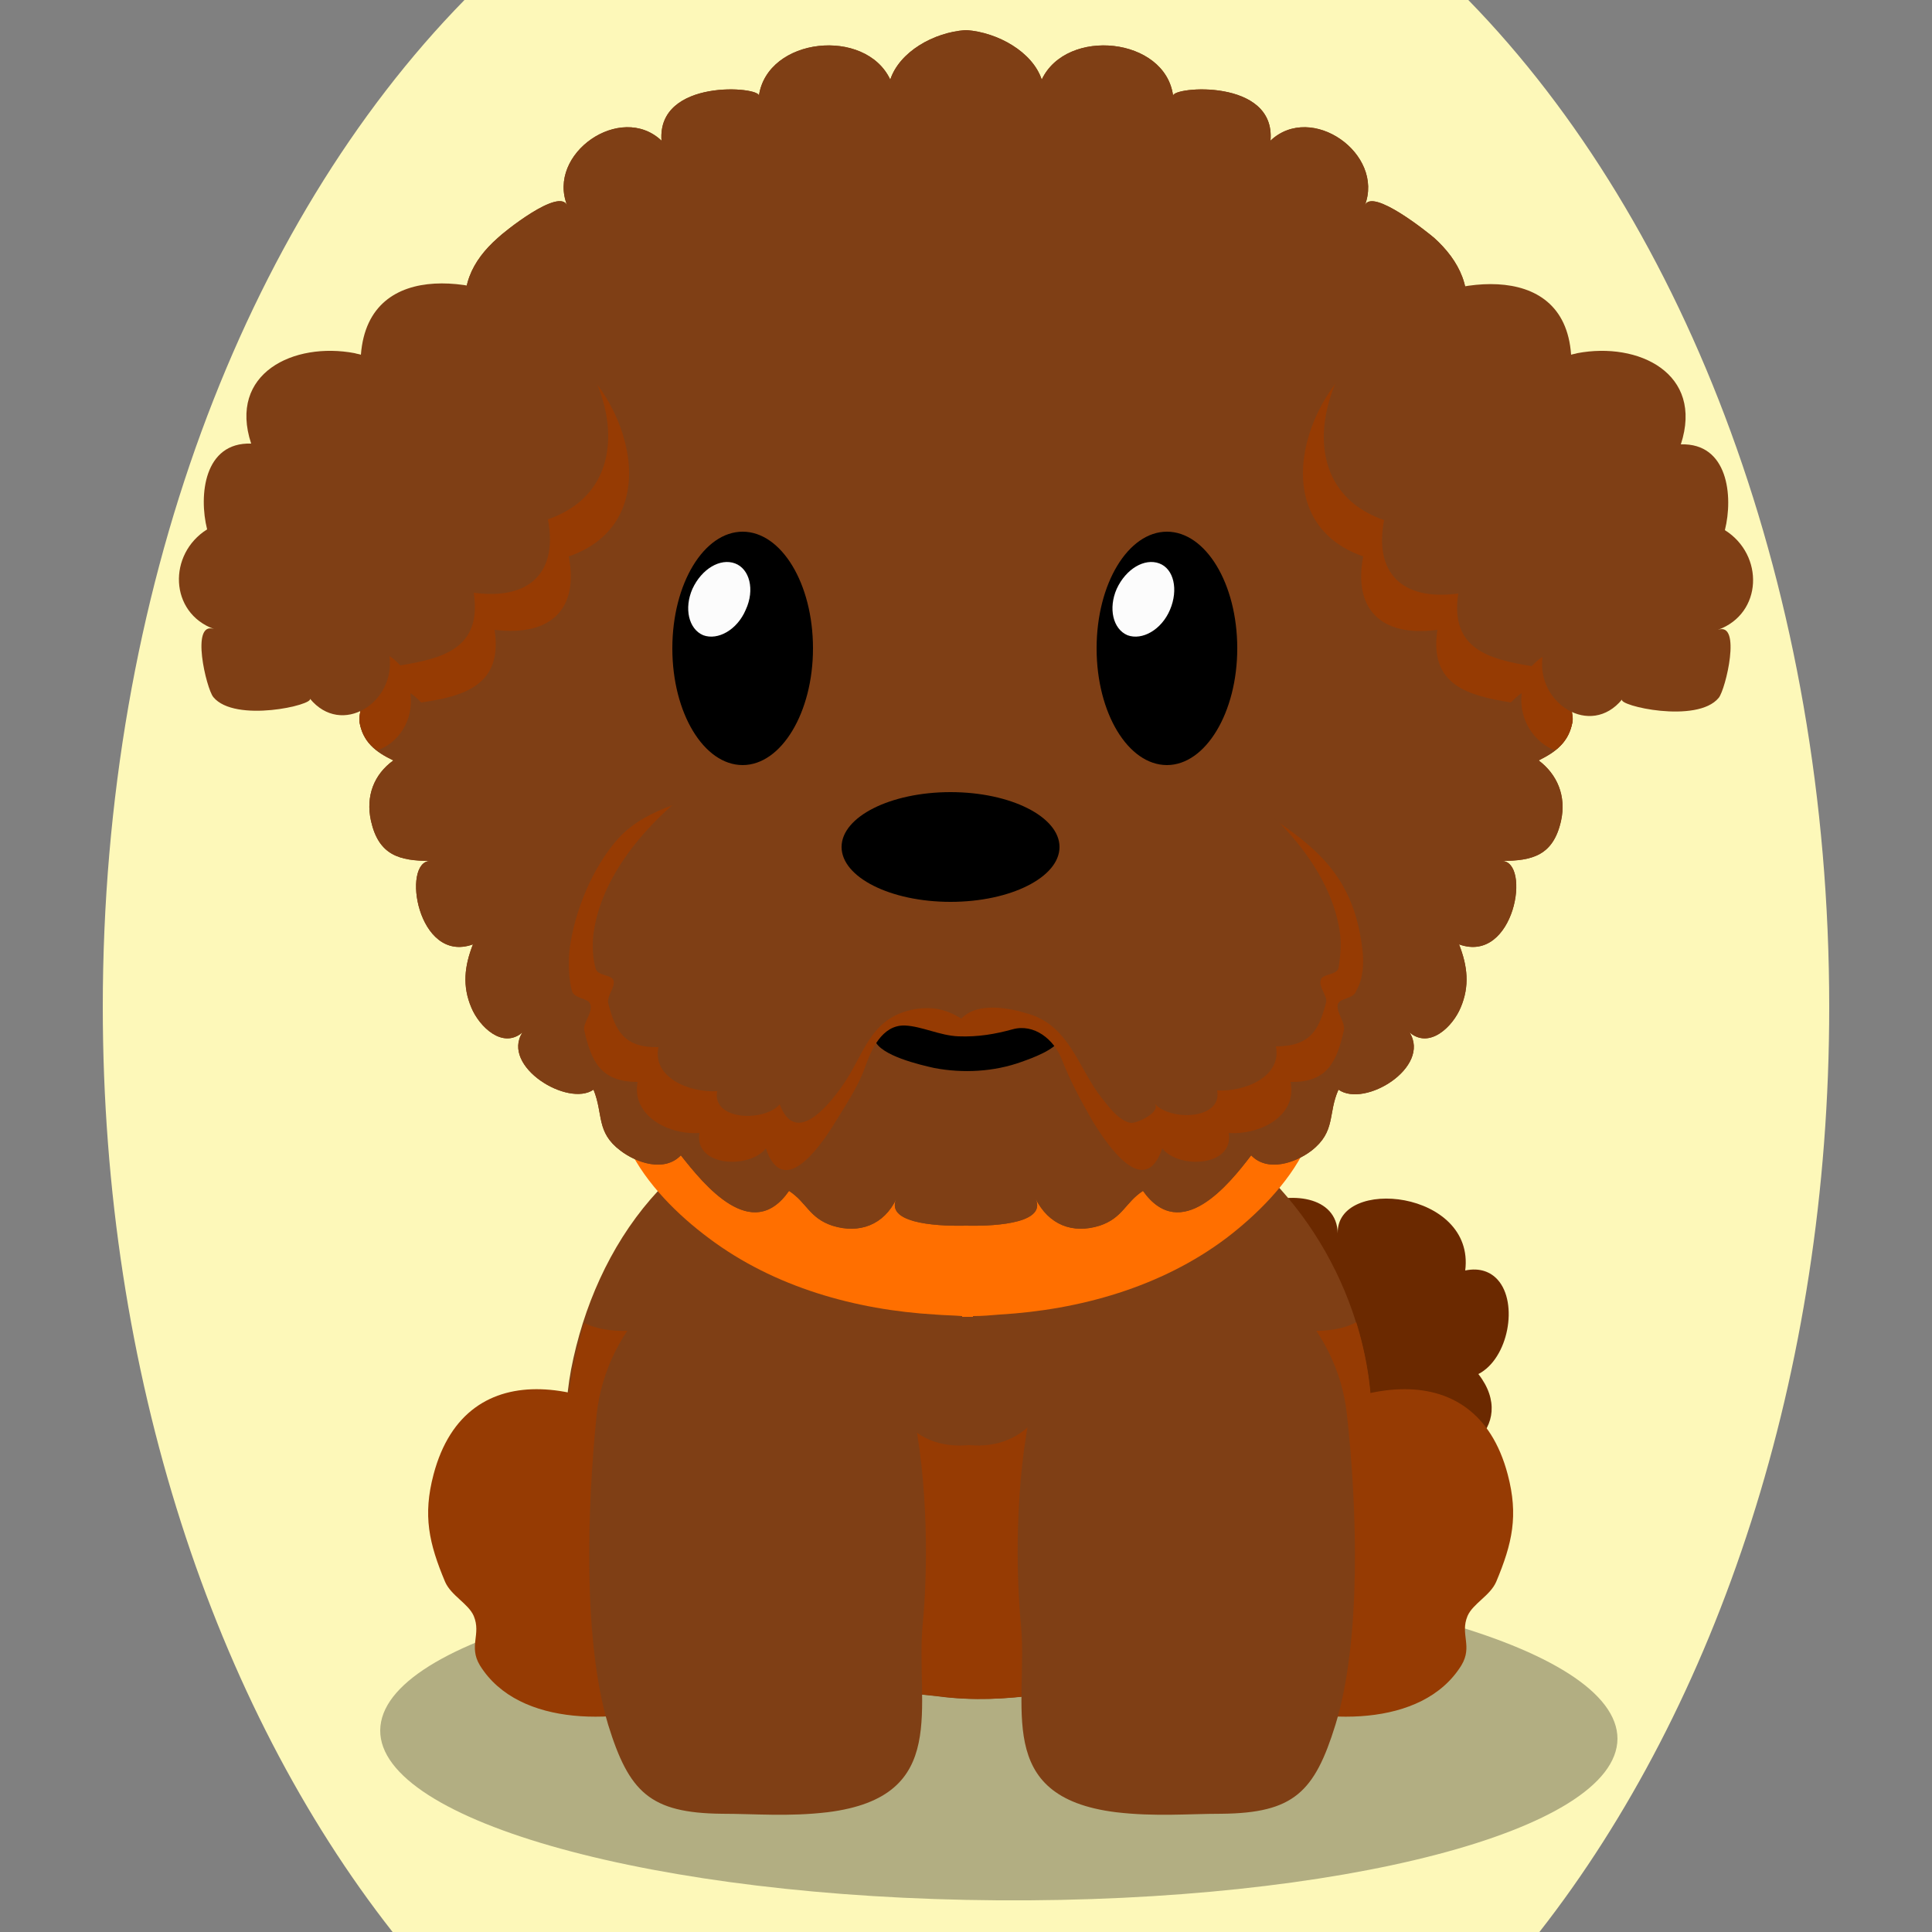
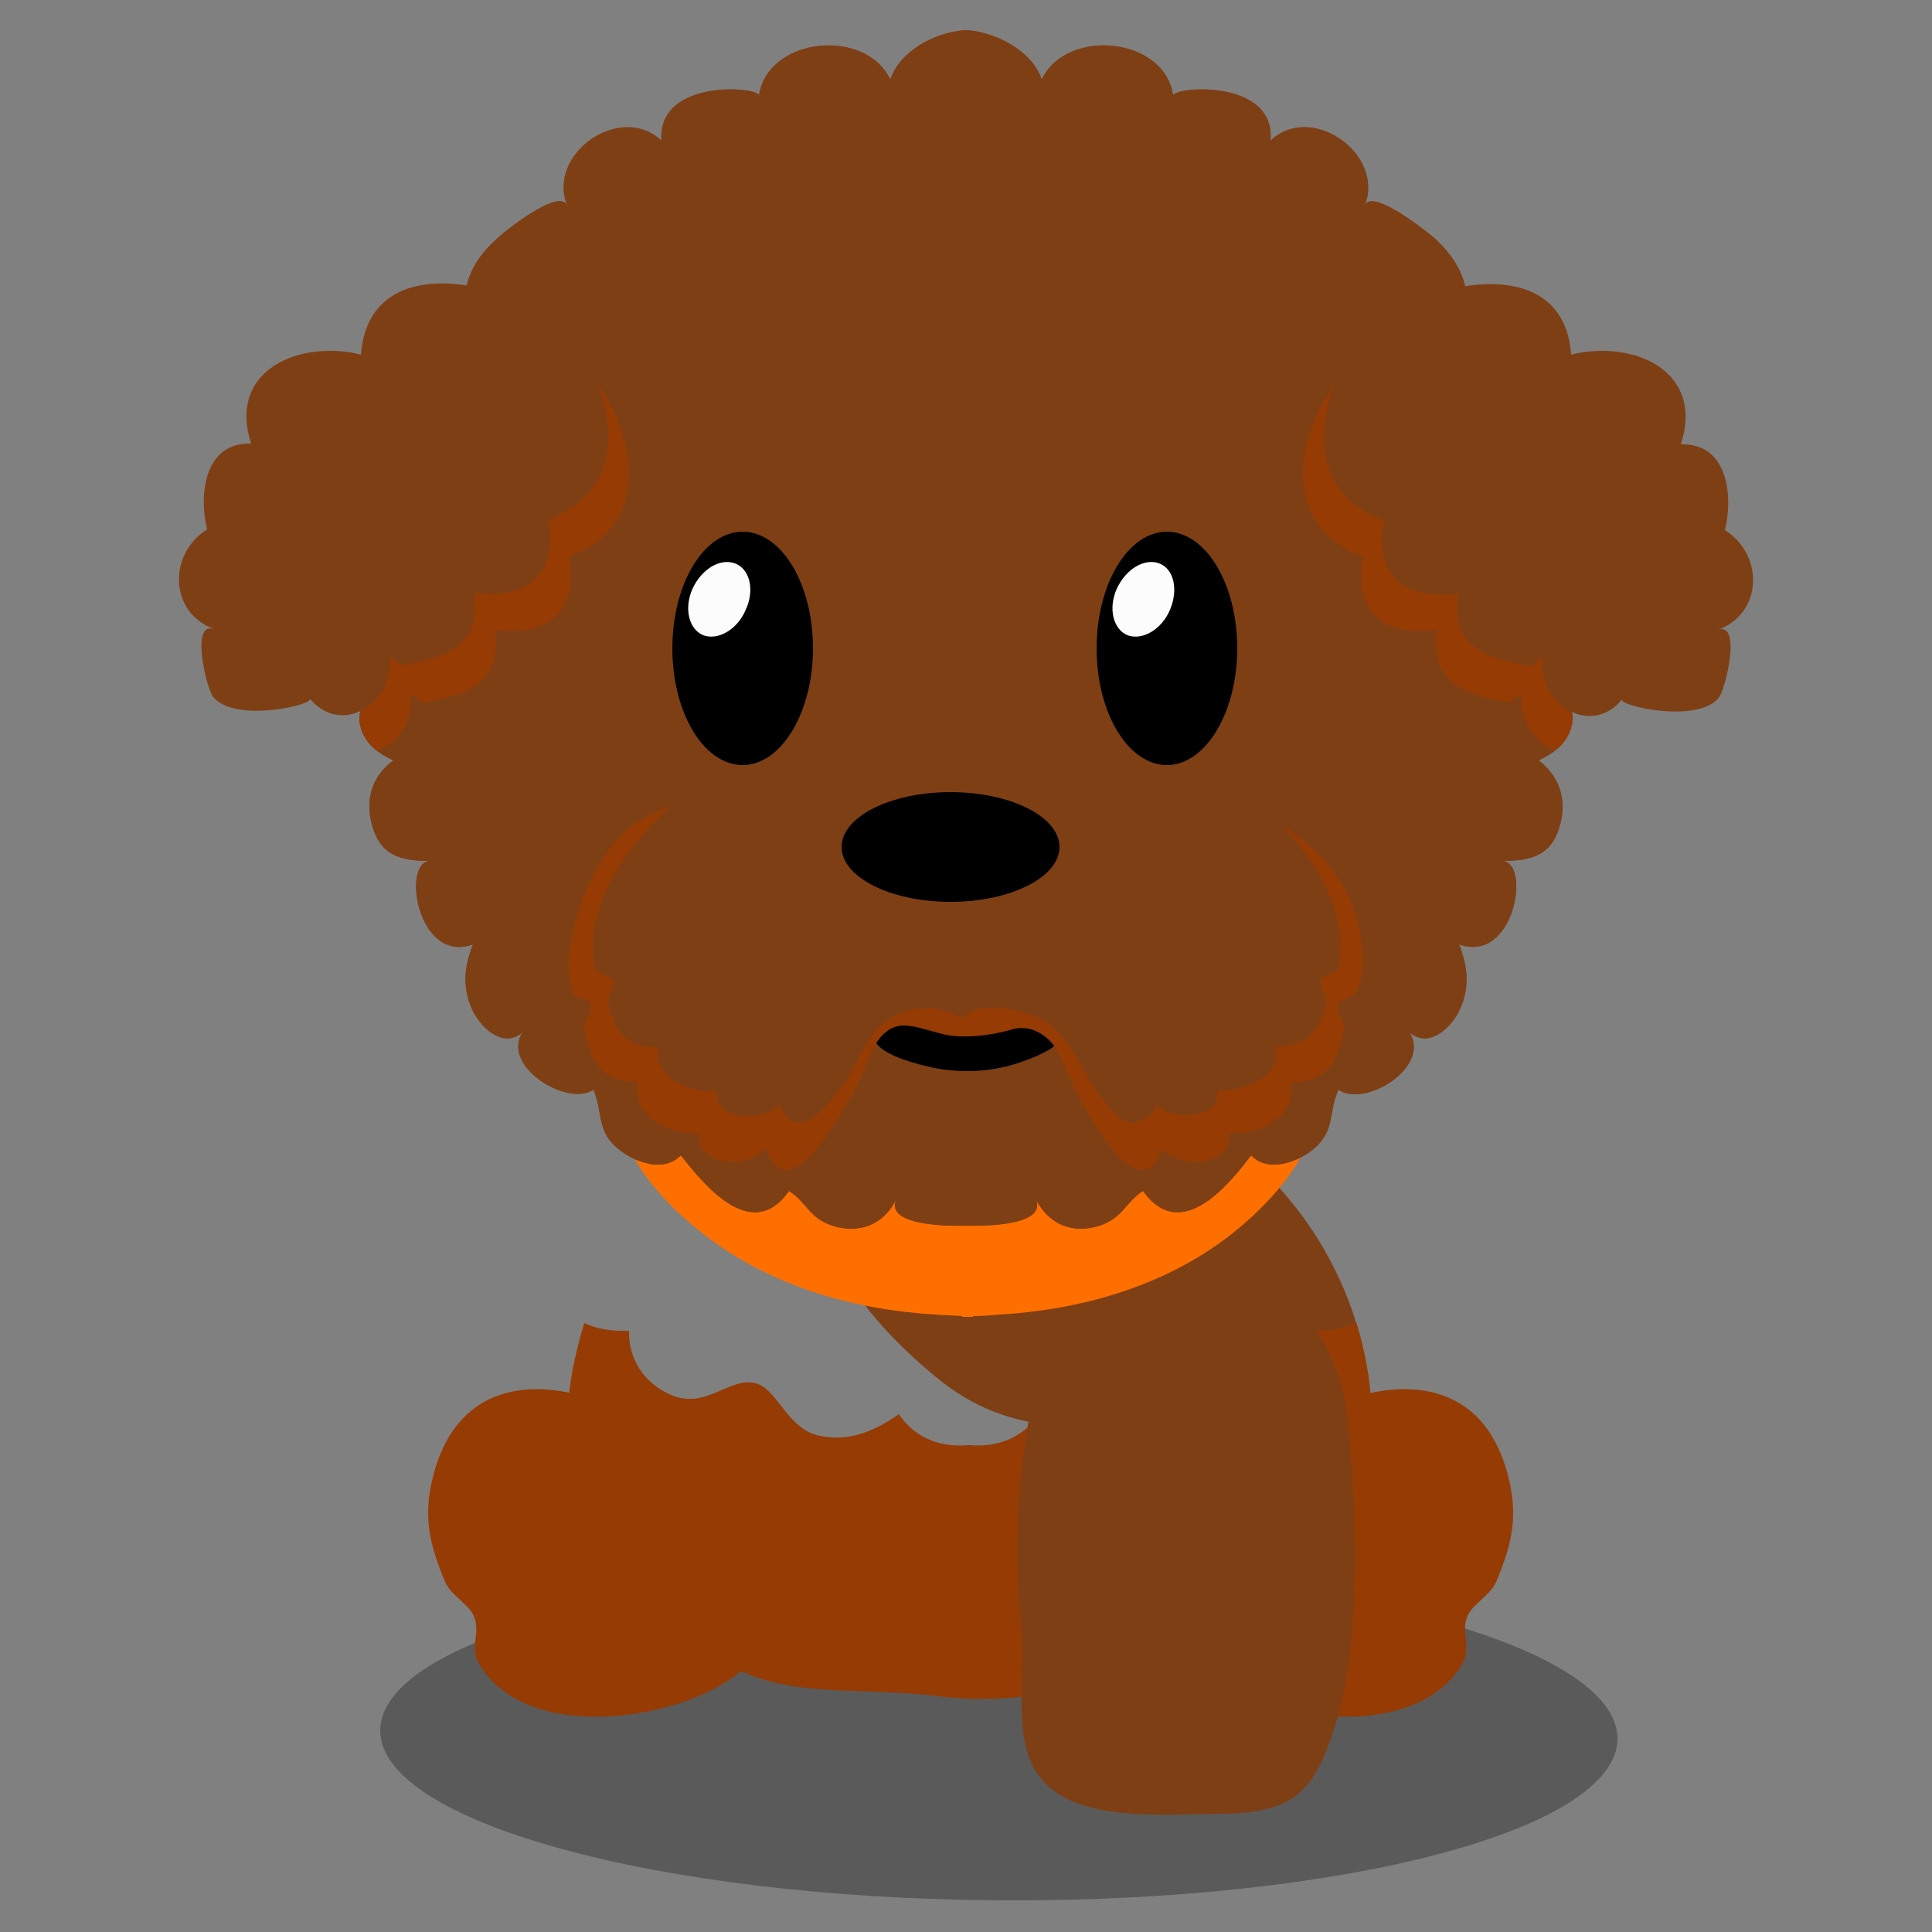
<svg xmlns="http://www.w3.org/2000/svg" version="1.1" id="Ebene_1" x="0px" y="0px" viewBox="0 0 250 250" style="enable-background:new 0 0 250 250;" xml:space="preserve">
  <rect x="0" y="0" width="250" height="250" fill="#808080" stroke="none" />
  <style type="text/css">
	.st0{fill:#6b2900;}
	.st1{opacity:0.3;enable-background:new    ;}
	.st2{fill:#7f3f15;}
	.st3{fill:#963b03;}
	.st4{fill:#ff6f00;}
	.st5{fill:#FCFCFC;}

.bgel{fill:#FDF8B9;}</style>
-   <path class="bgel" d="M236.7,130.3c0,47.6-14.5,90.3-37.5,119.7H50.8c-23-29.3-37.5-72.1-37.5-119.7C13.3,76.6,31.7,29,60.1,0h129.9  C218.3,29,236.7,76.6,236.7,130.3z" />
  <g>
-     <path class="st0" d="M193.8,165.6c-0.9-1-2.3-1.6-4.2-1.2c1.3-10.4-16.7-12.2-16.5-4.8c-0.2-9.7-24.2-2.8-12.7,9.1   c-6.8-0.2-10,11.3-2.7,11.1c-4.1,1.5-1.4,6.7,1,8.8c1.2,1,10.1,2.5,9.1,0.9c3.1,5.1,14,5.1,14-2.1c6.8,3.4,14.8-2.8,9.5-9.6   C195.2,175.8,196.5,168.6,193.8,165.6z" />
    <path class="st1" d="M209.3,225c-0.1,11.9-36,21.2-80.2,20.9s-80-10.2-79.9-22c0.1-11.9,36-21.2,80.2-20.9   C173.5,203.3,209.3,213.1,209.3,225z" />
    <g>
-       <path class="st2" d="M165.6,212.2c2-1.7,3.9-3.9,5.6-6.6c17.7-27-4.1-67.4-38.2-65.6c-8.8,0.5-18.4,1.9-27.2,3.2    c-18.2,2.7-28.8,17.9-31.9,34c-2.8,15,3.9,25.5,15.2,34.9c10.4,8.6,19.1,5.8,32.2,7.4c9.2,1.2,16.6-1,25.5-2.1    C154.1,216.5,159.7,217.3,165.6,212.2z" />
+       <path class="st2" d="M165.6,212.2c2-1.7,3.9-3.9,5.6-6.6c17.7-27-4.1-67.4-38.2-65.6c-8.8,0.5-18.4,1.9-27.2,3.2    c-2.8,15,3.9,25.5,15.2,34.9c10.4,8.6,19.1,5.8,32.2,7.4c9.2,1.2,16.6-1,25.5-2.1    C154.1,216.5,159.7,217.3,165.6,212.2z" />
      <path class="st3" d="M175.5,171.1c-1.5,0.8-3.5,1.2-6.1,1.1c0.1,3.6-1.9,6.7-5.2,8.2c-4.7,2.2-7.7-2.3-11.2-1.4    c-2.9,0.7-4.2,6-8.3,6.8c-3.9,0.8-7.2-0.7-10.2-2.8c-2.3,3.2-5.6,4.3-9,4l0,0h-0.1h-0.1l0,0c-3.4,0.3-6.7-0.7-9-4    c-3,2.1-6.3,3.6-10.2,2.8c-4.2-0.8-5.5-6.1-8.3-6.8c-3.5-0.9-6.5,3.6-11.2,1.4c-3.3-1.5-5.3-4.6-5.2-8.2c-2.5,0.1-4.3-0.3-5.8-1    c-0.6,2-1.1,4-1.5,6c-2.8,15,3.9,25.5,15.2,34.9c10.4,8.6,19.1,5.8,32.2,7.4c9.2,1.2,16.6-1,25.5-2.1c7.2-0.9,12.8-0.1,18.7-5.2    c2-1.7,3.9-3.9,5.6-6.6C178.2,195,179,182.4,175.5,171.1z" />
    </g>
    <path class="st3" d="M88.8,220.1c36.6-13.2-24.1-61.9-32.7-29.3c-1.4,5.3-0.6,8.9,1.5,13.9c0.8,1.8,3,2.8,3.7,4.4   c1,2.4-0.7,3.9,0.8,6.4C67.2,223.7,80.4,223.1,88.8,220.1z" />
    <path class="st3" d="M162.4,220.1c-36.6-13.2,24.1-61.9,32.7-29.3c1.4,5.3,0.6,8.9-1.5,13.9c-0.8,1.8-3,2.8-3.7,4.4   c-1,2.4,0.7,3.9-0.8,6.4C184,223.7,170.8,223.1,162.4,220.1z" />
    <path class="st2" d="M174.3,183.1c-1.2-11.5-10.9-21.5-23.4-21.3c-19.9,0.3-20,36.1-18.8,48.3c1,10.6-3.7,22.4,12.3,24.4   c5.1,0.6,9.4,0.2,13.7,0.2c9.3-0.1,12-2.8,14.7-11.5C176.2,212.2,175.6,194.9,174.3,183.1z" />
-     <path class="st2" d="M77.2,183.1c1.2-11.5,10.9-21.5,23.4-21.3c19.9,0.3,20,36.1,18.8,48.3c-1,10.6,3.7,22.4-12.3,24.4   c-5.1,0.6-9.4,0.2-13.7,0.2c-9.3-0.1-12-2.8-14.7-11.5C75.4,212.2,76,194.9,77.2,183.1z" />
    <path class="st4" d="M168.8,130c-1.8-3.8-5.7-8-8.3-11.2c-8.2-10.1-22.2-12.3-35.3-11.6c-13.1-0.7-27.2,1.5-35.4,11.6   c-2.6,3.2-6.5,7.4-8.3,11.2c-2.3,5-2.4,13.7-0.1,18.6c2.2,4.6,6.4,8.7,10.3,11.6c8.5,6.4,19.1,9.3,29.3,9.9   c1.2,0.1,2.3,0.1,3.5,0.2v0.1c0.2,0,0.5,0,0.7,0s0.5,0,0.7,0v-0.1c1.2,0,2.3-0.1,3.5-0.2c10.2-0.6,20.8-3.5,29.3-9.9   c3.8-2.9,8-7,10.2-11.6C171.2,143.7,171.1,135,168.8,130z" />
    <g>
      <g>
        <path class="st2" d="M203.6,81.2c0.4-3.4-1.4-7.2-4.9-8.3c3.5-4.4,3.1-17.4-4.5-17.3c4.2-3.9,1.5-13.6-4.9-13.5     c1.5-4.6-0.5-8.4-3.7-11.3c-0.7-0.6-8.1-6.6-9-4.2c2.6-6.7-6.9-13.4-12.2-8.4c0.7-8.1-12.7-7-12.6-5.8c-1-7.6-13.8-8.9-17-2.1     c-1.2-3.6-5.7-6.1-9.7-6.4l0,0H125h-0.1l0,0c-4.1,0.3-8.5,2.8-9.7,6.4c-3.2-6.8-15.9-5.5-17,2.1c0.2-1.2-13.2-2.3-12.6,5.8     c-5.3-5-14.9,1.7-12.2,8.4c-1-2.4-8.3,3.5-9,4.2c-3.3,2.9-5.2,6.6-3.7,11.3c-6.4-0.1-9.1,9.6-4.9,13.5     c-7.5-0.2-7.9,12.9-4.5,17.3c-3.5,1-5.3,4.9-4.9,8.3c0.2,2,1.3,3.8,3.2,4.9c-1.7-1-3.2,6.2-3.1,7.2c0.4,2.7,2.1,4,4.4,5.1     c-2.5,1.8-3.6,4.6-2.9,7.8c1,4.5,3.7,5.2,7.7,5.2c-3.8,0-1.7,13.4,5.5,10.8c-1.1,2.8-1.4,5.4-0.2,8.2c1,2.4,4,5.4,6.6,3.2     c-2.8,4.4,5.9,9.7,9.2,7.4c1.3,3.2,0.3,5.5,3.5,7.9c2.1,1.6,5.7,2.8,7.8,0.6c3,3.8,9.2,11.5,14,4.6c2.3,1.5,2.6,3.5,5.6,4.5     c3.5,1.1,6.7-0.1,8.3-3.5c-1.4,3,4.4,3.6,9,3.5c4.6,0.1,10.4-0.5,9-3.5c1.7,3.4,4.8,4.6,8.3,3.5c3-1,3.3-3,5.6-4.5     c4.9,6.9,11.1-0.8,14-4.6c2.1,2.2,5.7,1,7.8-0.6c3.2-2.5,2.1-4.8,3.5-7.9c3.4,2.4,12-2.9,9.2-7.4c2.6,2.2,5.6-0.8,6.6-3.2     c1.2-2.8,0.9-5.4-0.2-8.2c7.2,2.6,9.4-10.8,5.5-10.8c4,0,6.7-0.7,7.7-5.2c0.7-3.2-0.5-6-2.9-7.8c2.2-1.1,3.9-2.3,4.4-5.1     c0.1-1-1.4-8.1-3.1-7.2C202.3,85,203.3,83.2,203.6,81.2z" />
        <path class="st2" d="M203.6,81.2c0.4-3.4-1.4-7.2-4.9-8.3c3.5-4.4,3.1-17.4-4.5-17.3c4.2-3.9,1.5-13.6-4.9-13.5     c1.5-4.6-0.5-8.4-3.7-11.3c-0.7-0.6-8.1-6.6-9-4.2c2.6-6.7-6.9-13.4-12.2-8.4c0.7-8.1-12.7-7-12.6-5.8c-1-7.6-13.8-8.9-17-2.1     c-1.2-3.6-5.7-6.1-9.7-6.4l0,0H125h-0.1l0,0c-4.1,0.3-8.5,2.8-9.7,6.4c-3.2-6.8-15.9-5.5-17,2.1c0.2-1.2-13.2-2.3-12.6,5.8     c-5.3-5-14.9,1.7-12.2,8.4c-1-2.4-8.3,3.5-9,4.2c-3.3,2.9-5.2,6.6-3.7,11.3c-6.4-0.1-9.1,9.6-4.9,13.5     c-7.5-0.2-7.9,12.9-4.5,17.3c-3.5,1-5.3,4.9-4.9,8.3c0.2,2,1.3,3.8,3.2,4.9c-1.7-1-3.2,6.2-3.1,7.2c0.4,2.7,2.1,4,4.4,5.1     c-2.5,1.8-3.6,4.6-2.9,7.8c1,4.5,3.7,5.2,7.7,5.2c-3.8,0-1.7,13.4,5.5,10.8c-1.1,2.8-1.4,5.4-0.2,8.2c1,2.4,4,5.4,6.6,3.2     c-2.8,4.4,5.9,9.7,9.2,7.4c1.3,3.2,0.3,5.5,3.5,7.9c2.1,1.6,5.7,2.8,7.8,0.6c3,3.8,9.2,11.5,14,4.6c2.3,1.5,2.6,3.5,5.6,4.5     c3.5,1.1,6.7-0.1,8.3-3.5c-1.4,3,4.4,3.6,9,3.5c4.6,0.1,10.4-0.5,9-3.5c1.7,3.4,4.8,4.6,8.3,3.5c3-1,3.3-3,5.6-4.5     c4.9,6.9,11.1-0.8,14-4.6c2.1,2.2,5.7,1,7.8-0.6c3.2-2.5,2.1-4.8,3.5-7.9c3.4,2.4,12-2.9,9.2-7.4c2.6,2.2,5.6-0.8,6.6-3.2     c1.2-2.8,0.9-5.4-0.2-8.2c7.2,2.6,9.4-10.8,5.5-10.8c4,0,6.7-0.7,7.7-5.2c0.7-3.2-0.5-6-2.9-7.8c2.2-1.1,3.9-2.3,4.4-5.1     c0.1-1-1.4-8.1-3.1-7.2C202.3,85,203.3,83.2,203.6,81.2z" />
        <path class="st3" d="M72.9,45.5c-3.1-2.1-7.9-3.9-12.4-4c0.1,0.2,0.1,0.4,0.2,0.6c-6.4-0.1-9.1,9.6-4.9,13.5     c-7.5-0.2-7.9,12.9-4.5,17.3c-3.5,1-5.3,4.9-4.9,8.3c0.2,2,1.3,3.8,3.2,4.9c-1.7-1-3.2,6.2-3.1,7.2c0.3,1.8,1.1,2.9,2.3,3.8     c2.7-0.9,4.8-3.9,4.3-7.4c0.5,0.3,0.9,0.7,1.4,1.2c5.5-0.8,10.6-2.2,9.5-9.4c7.4,0.9,10.9-2.8,9.6-9.5     C86.3,67.6,81.6,51.4,72.9,45.5z" />
        <path class="st3" d="M200.4,86.1c1.9-1.1,2.9-2.9,3.2-4.9c0.4-3.4-1.4-7.2-4.9-8.3c3.5-4.4,3.1-17.4-4.5-17.3     c4.2-3.9,1.5-13.6-4.9-13.5c0.1-0.2,0.1-0.4,0.2-0.6c-4.5,0.2-9.4,1.9-12.4,4c-8.7,5.9-13.4,22.1-0.7,26.5     c-1.3,6.7,2.2,10.5,9.6,9.5c-1.1,7.2,4,8.5,9.5,9.4c0.5-0.5,0.9-0.9,1.4-1.2c-0.4,3.5,1.7,6.4,4.3,7.4c1.2-0.9,2-2,2.3-3.8     C203.7,92.3,202.1,85.1,200.4,86.1z" />
      </g>
      <g>
        <g>
          <path class="st2" d="M45.9,45.7c0.3,0.1,0.5,0.1,0.8,0.2c1-12.9,16.6-9.9,23.5-5.2c8.7,5.9,13.4,22.1,0.7,26.5      c1.3,6.7-2.2,10.5-9.6,9.5c1.1,7.2-4,8.5-9.5,9.4c-0.5-0.5-0.9-0.9-1.4-1.2c0.8,6-6.2,10.5-10.3,5.5c0.6,0.8-9.7,3.2-12.5-0.2      c-0.9-1.1-3-9.9,0.1-8.8c-5.8-2.1-6-9.7-0.9-12.9c-1.1-4.4-0.4-11.3,5.7-11.1C29.5,48.3,38,44.2,45.9,45.7z" />
        </g>
        <g>
          <path class="st2" d="M204.1,45.7c-0.3,0.1-0.5,0.1-0.8,0.2c-0.9-12.8-16.6-9.8-23.5-5.1c-8.7,5.9-13.4,22.1-0.7,26.5      c-1.3,6.7,2.2,10.5,9.6,9.5c-1.1,7.2,4,8.5,9.5,9.4c0.5-0.5,0.9-0.9,1.4-1.2c-0.8,6,6.2,10.5,10.3,5.5      c-0.6,0.8,9.7,3.2,12.5-0.2c0.9-1.1,3-9.9-0.1-8.8c5.8-2.1,6-9.7,0.9-12.9c1.1-4.4,0.4-11.3-5.7-11.1      C220.5,48.3,212,44.2,204.1,45.7z" />
        </g>
      </g>
      <path d="M127.4,130.4c-2.5-0.1-4.9,1-7.4,1.5c-1.5,0.3-7.7,0-6.8,2.7c0.7,2,5.9,3.2,7.7,3.6c3.7,0.7,7.7,0.5,11.3-0.8    c1.4-0.5,4.2-1.5,5-2.9c1.1-2-1.8-1.8-3.3-2.2C131.7,131.8,129.7,130.5,127.4,130.4z" />
      <path class="st3" d="M176.3,122.9c-0.9-7.7-4.2-11.9-10.3-16.1c-5.4-3.8-11.6-6.3-18.1-7.2c-9.8-1.4-19.6-3-29.5-2.1    c-7.9,0.7-16.2,1.7-23.7,4.3c-4.8,1.6-10.9,2.6-14.6,6.6c-3.4,3.7-5.8,9.6-6.4,14.5c-0.2,1.7-0.1,3.8,0.3,5.3    c0.3,1.1,2.2,0.9,2.4,1.8c0.3,1.1-1,2.4-0.8,3.3c0.9,4,2.1,6.7,6.9,6.7c-0.8,4.5,4.2,6.9,8,6.6c-0.7,4.4,6.5,4.7,8.6,2    c2.2,6.5,6.8,0.1,8.8-3.1c1.4-2.3,3.1-4.8,4-7.3c0.8-2.3,2.2-5.6,5.2-5.5c2.2,0.1,4.5,1.3,6.9,1.4c2.6,0.1,4.8-0.3,7-0.9    c2.8-0.8,5.4,1.3,6.4,3.9c1.1,2.8,2.5,5.4,4,8c1.9,3.1,6.7,10.2,9,3.5c2.1,2.7,9.3,2.4,8.6-2c3.9,0.3,8.9-2.1,8-6.6    c4.8,0.1,6-2.7,6.9-6.7c0.2-1-1-2.3-0.8-3.3c0.2-0.9,2.1-0.7,2.4-1.8C176.4,126.7,176.5,124.6,176.3,122.9z" />
      <path class="st2" d="M173.4,120.8c-1.3-9.8-11-18.6-20-23.3c-8.3-4.3-18.1-6-28-6.2c-0.1,0-0.2,0-0.3,0c-0.1,0-0.2,0-0.3,0    c-9.9,0.1-19.7,1.9-28,6.2c-9,4.6-18.7,13.5-20,23.3c-0.2,1.5-0.1,3.3,0.3,4.6c0.3,0.9,2.1,0.7,2.3,1.5c0.2,0.9-0.9,2-0.7,2.9    c0.9,3.5,2,5.8,6.5,5.7c-0.8,3.9,3.9,5.9,7.6,5.7c-0.7,3.8,6.1,4,8.1,1.7c2,5.4,6.2,0.3,8.1-2.4c2.9-4.1,3.5-8.8,9.3-9.9    c2.4-0.4,4.1,0,6.1,1.2c1.8-1.9,5.1-1.5,7.3-1c1,0.3,2,0.5,2.9,1c4,2,5.3,6.9,7.9,10.2c0.9,1.1,2.2,3,3.8,3.3    c0.8,0.1,4-1.4,3.1-2.5c2,2.3,8.8,2.1,8.1-1.7c3.6,0.2,8.4-1.8,7.6-5.7c4.6,0,5.6-2.3,6.5-5.7c0.2-0.8-1-2-0.7-2.9    c0.2-0.8,2-0.6,2.3-1.5C173.4,124.1,173.6,122.3,173.4,120.8z" />
      <g>
        <path d="M137.1,109.6c0,3.9-6.3,7.1-14.1,7.1s-14.1-3.2-14.1-7.1s6.3-7.1,14.1-7.1S137.1,105.7,137.1,109.6z" />
        <g>
          <path d="M87,83.9c0,8.4,4.1,15.1,9.1,15.1s9.1-6.8,9.1-15.1c0-8.4-4.1-15.1-9.1-15.1S87,75.5,87,83.9z" />
          <path class="st5" d="M96.5,78.9c-1.1,2.6-3.6,4-5.5,3.3c-1.9-0.8-2.5-3.5-1.4-6c1.2-2.6,3.6-4,5.5-3.3S97.7,76.3,96.5,78.9z" />
        </g>
        <g>
          <path d="M141.9,83.9c0,8.4,4.1,15.1,9.1,15.1s9.1-6.8,9.1-15.1c0-8.4-4.1-15.1-9.1-15.1S141.9,75.5,141.9,83.9z" />
          <path class="st5" d="M151.4,78.9c-1.1,2.6-3.6,4-5.5,3.3c-1.9-0.8-2.5-3.5-1.4-6c1.2-2.6,3.6-4,5.5-3.3S152.5,76.3,151.4,78.9z" />
        </g>
      </g>
    </g>
  </g>
</svg>